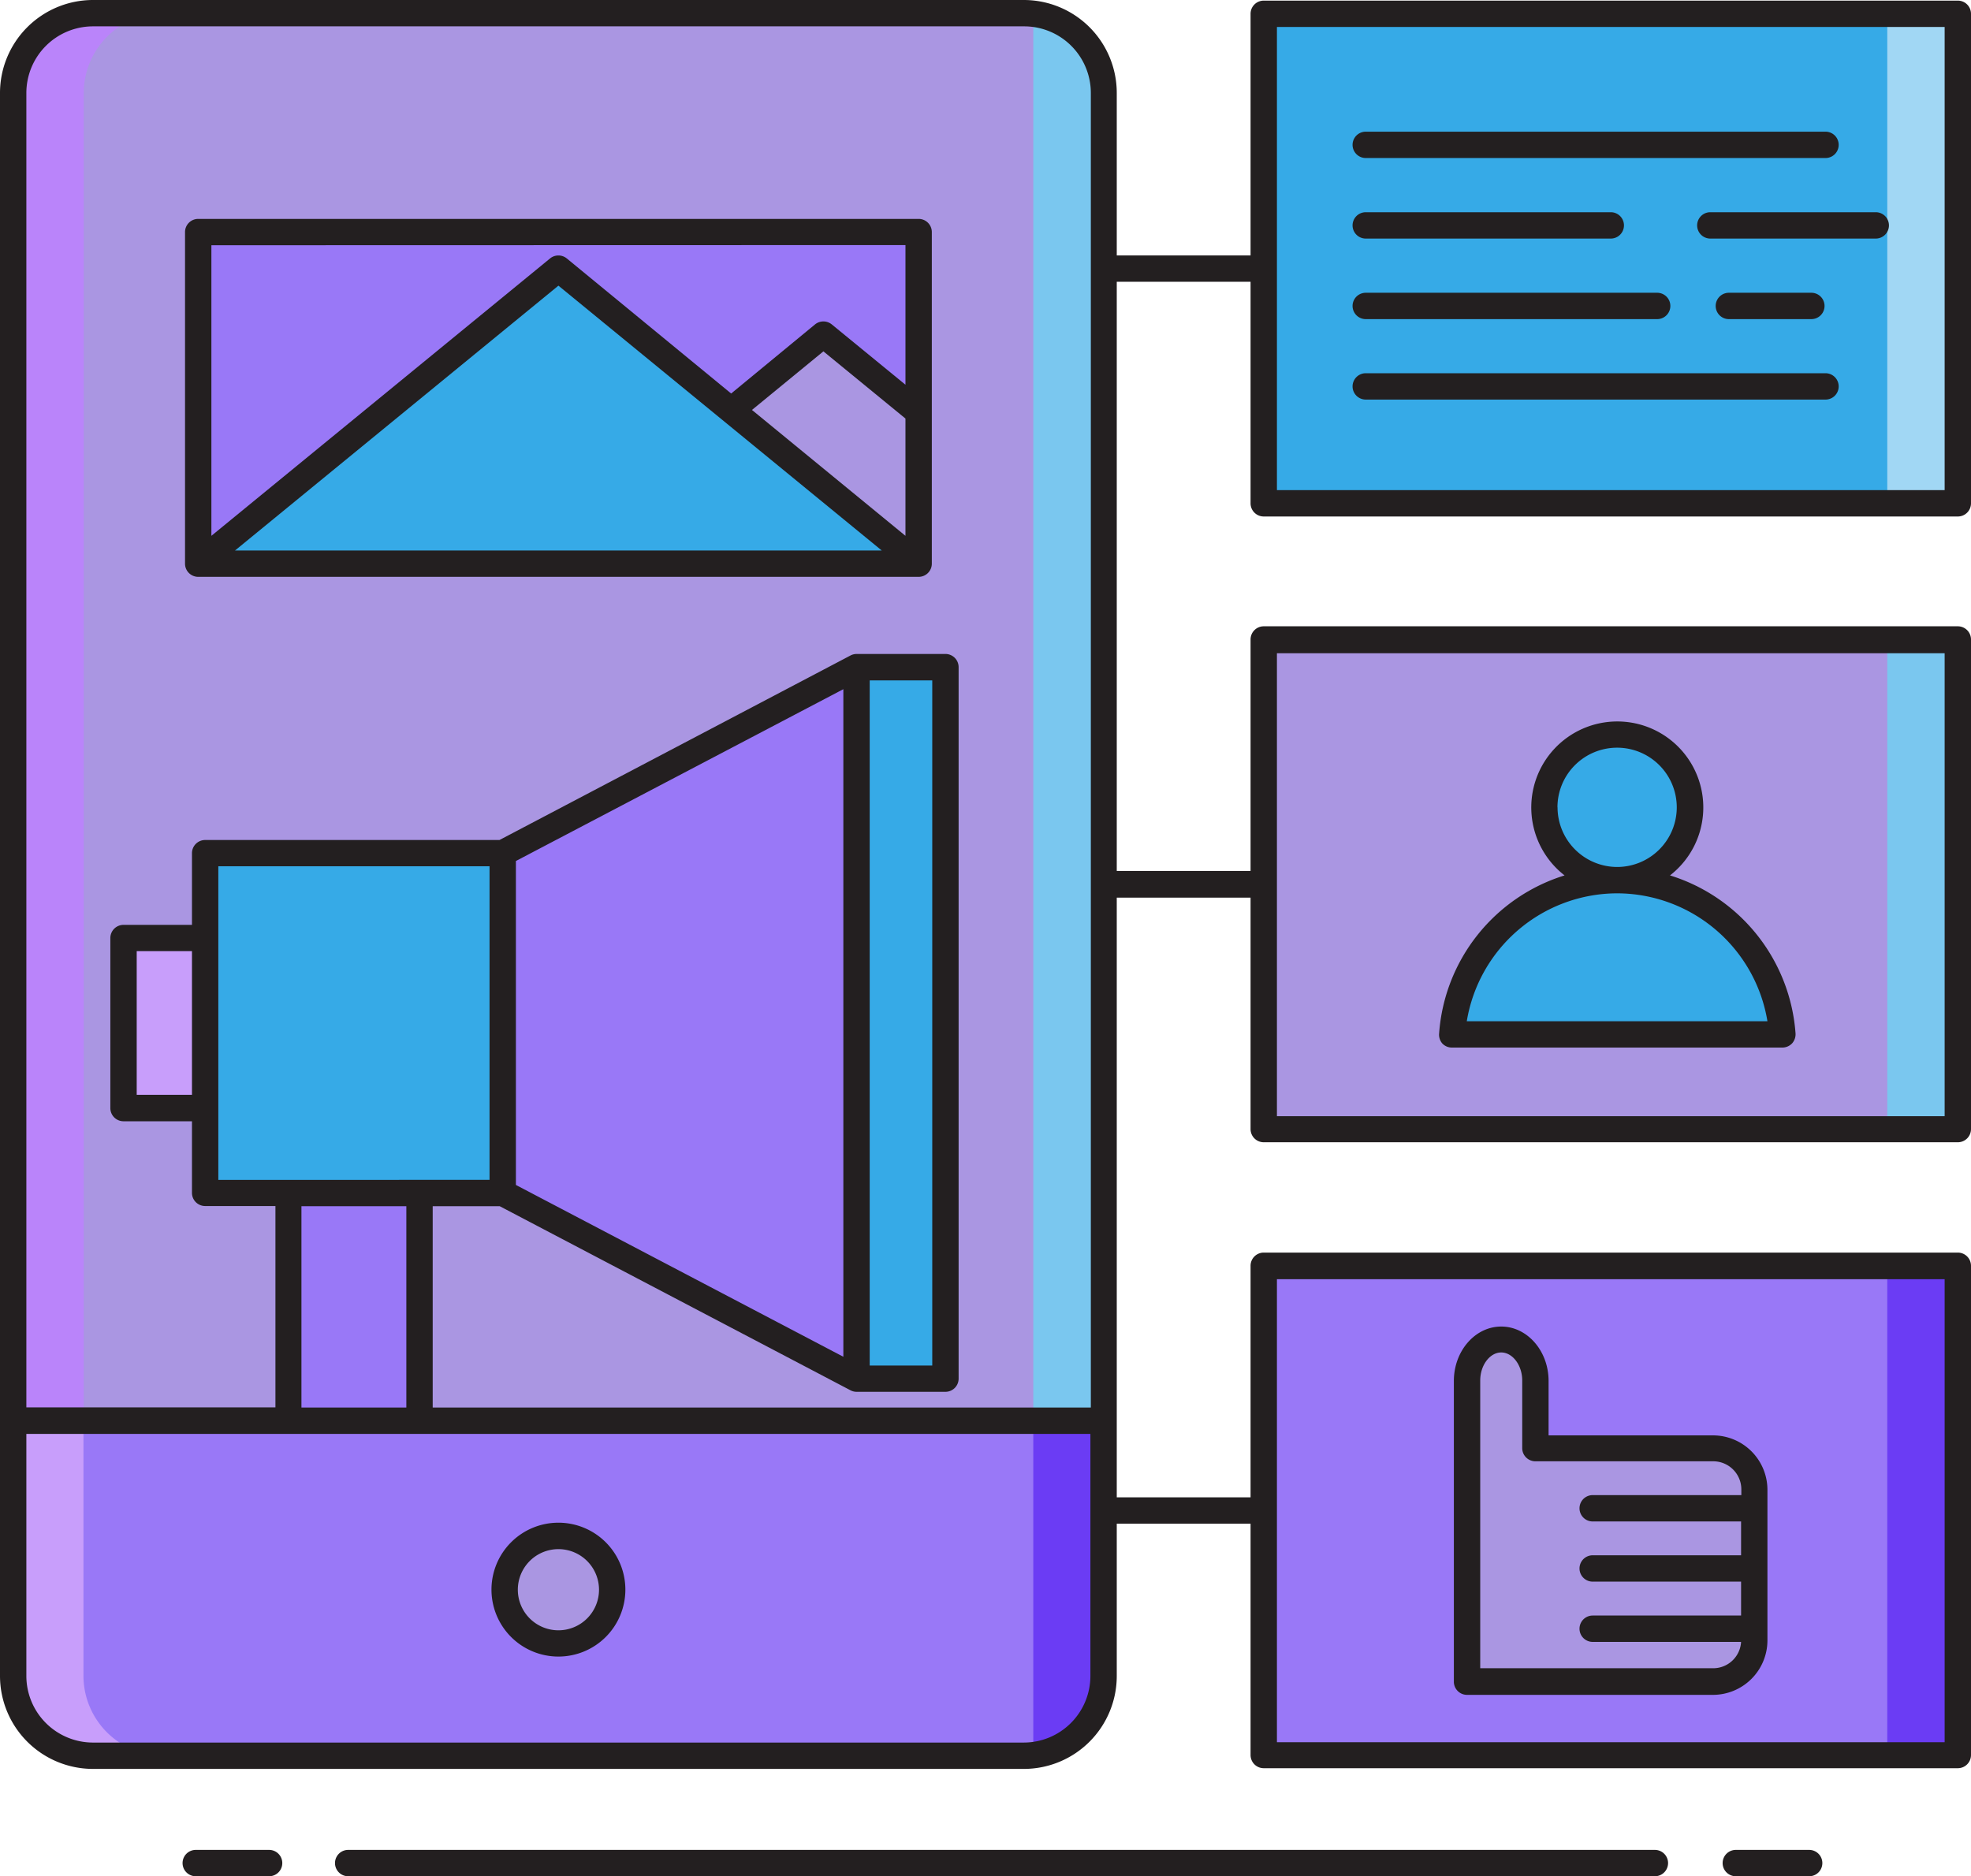
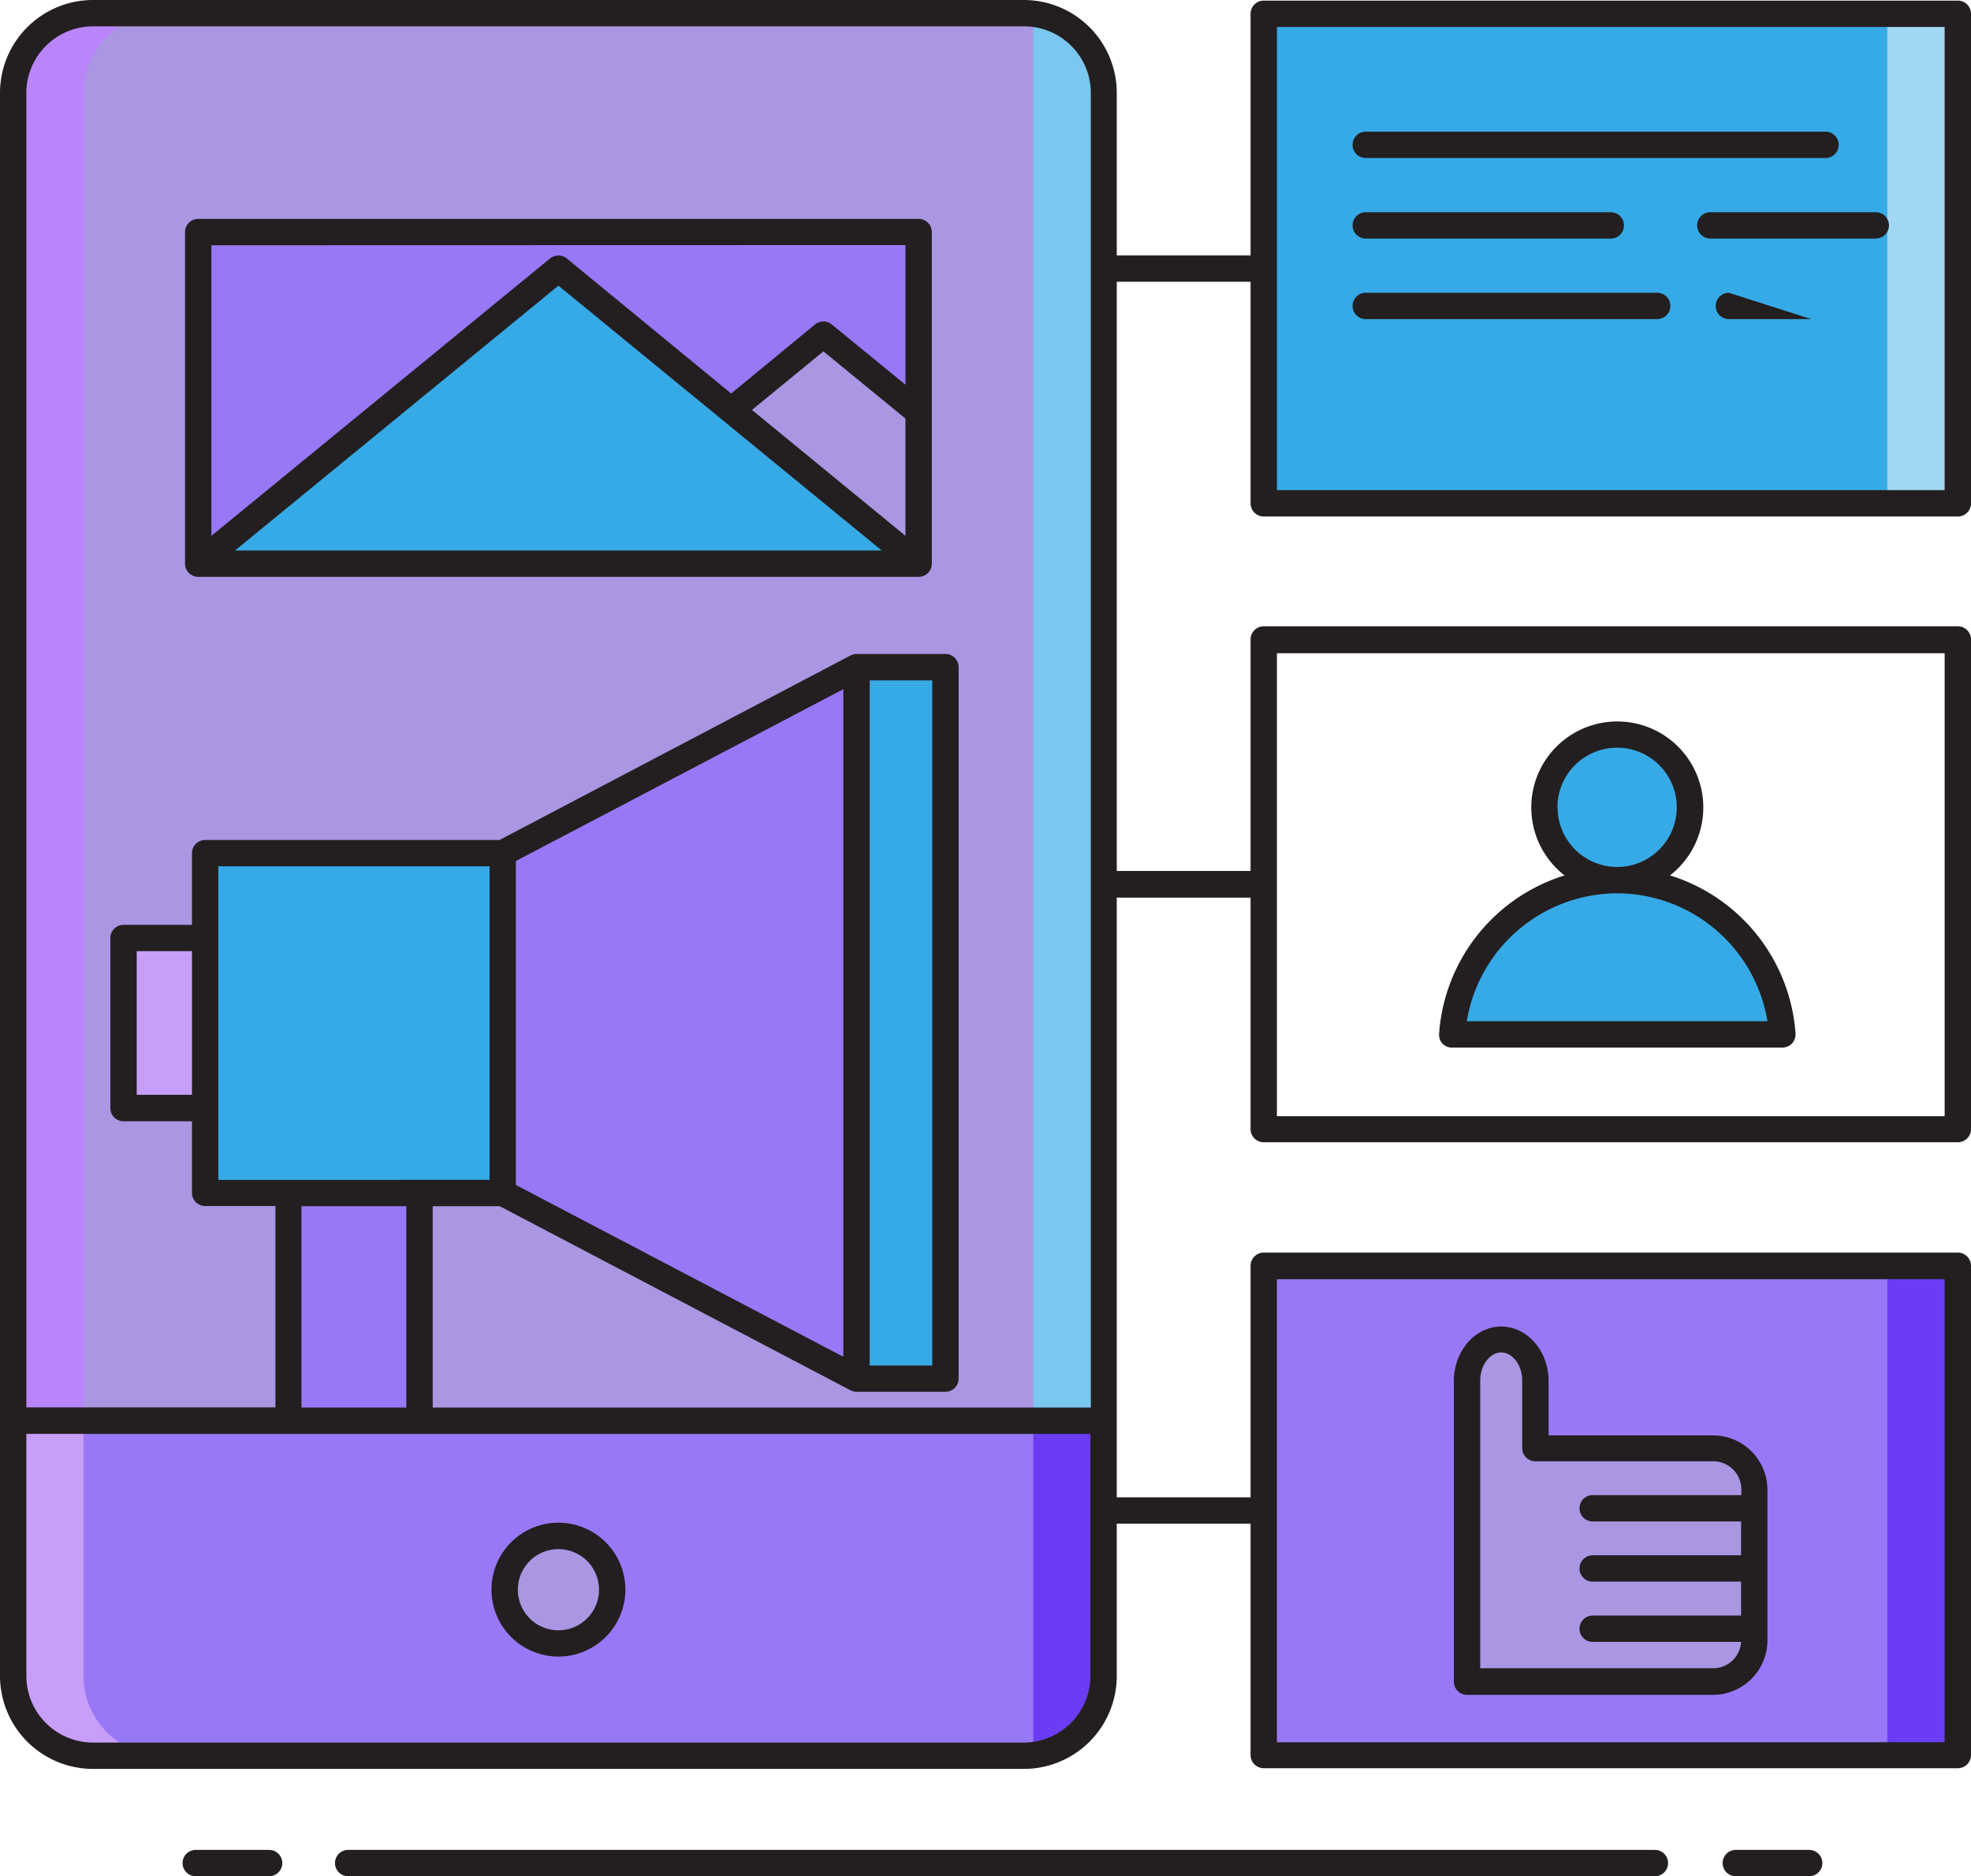
<svg xmlns="http://www.w3.org/2000/svg" id="Layer_1" data-name="Layer 1" viewBox="0 0 224.34 213.61">
  <defs>
    <style>.cls-1{fill:#9978f7;}.cls-2{fill:#aa96e2;}.cls-3{fill:#6b3cf4;}.cls-4{fill:#7ac7ef;}.cls-5{fill:#ba84fa;}.cls-6{fill:#c89efb;}.cls-7{fill:#36aae7;}.cls-8{fill:#a1d7f4;}.cls-9{fill:#231f20;}</style>
  </defs>
  <path class="cls-1" d="M17.33,182.94V212a9.11,9.11,0,0,0,9.08,9.08h106a9.11,9.11,0,0,0,9.08-9.08V182.94Z" transform="translate(-15.83 -21.2)" />
  <path class="cls-2" d="M132.36,22.7h-106a9.11,9.11,0,0,0-9.08,9.08V182.94H141.44V31.78A9.11,9.11,0,0,0,132.36,22.7Z" transform="translate(-15.83 -21.2)" />
  <path class="cls-3" d="M141.44,182.94V212a9.09,9.09,0,0,1-8,9V182.94Z" transform="translate(-15.83 -21.2)" />
  <path class="cls-4" d="M141.44,31.78V182.94h-8V22.77A9.09,9.09,0,0,1,141.44,31.78Z" transform="translate(-15.83 -21.2)" />
  <path class="cls-5" d="M34.44,22.7a9.11,9.11,0,0,0-9.08,9.08V182.94h-8V31.78a9.1,9.1,0,0,1,9.08-9.08Z" transform="translate(-15.83 -21.2)" />
  <path class="cls-6" d="M34.43,221.08h-8A9.11,9.11,0,0,1,17.33,212V182.94h8V212A9.11,9.11,0,0,0,34.43,221.08Z" transform="translate(-15.83 -21.2)" />
  <path class="cls-2" d="M85.5,202.17a6.12,6.12,0,1,1-6.11-6.11A6.12,6.12,0,0,1,85.5,202.17Z" transform="translate(-15.83 -21.2)" />
  <polygon class="cls-1" points="97.49 156.94 57.22 135.81 57.22 97.12 97.49 75.99 97.49 156.94" />
  <rect class="cls-7" x="97.49" y="75.99" width="10.12" height="80.96" />
  <rect class="cls-7" x="23.35" y="97.12" width="33.87" height="38.71" />
  <rect class="cls-6" x="14.05" y="106.79" width="9.29" height="19.36" />
  <rect class="cls-1" x="32.81" y="135.83" width="14.94" height="25.91" />
  <rect class="cls-7" x="143.84" y="1.57" width="79" height="55.71" />
-   <rect class="cls-2" x="143.84" y="72.84" width="79" height="55.71" />
  <rect class="cls-1" x="143.84" y="144.11" width="79" height="55.71" />
  <rect class="cls-8" x="214.81" y="1.57" width="8.03" height="55.71" />
-   <rect class="cls-4" x="214.81" y="72.84" width="8.03" height="55.71" />
  <rect class="cls-3" x="214.81" y="144.11" width="8.03" height="55.71" />
  <rect class="cls-1" x="22.56" y="26.43" width="82" height="37.75" />
  <polygon class="cls-7" points="22.55 64.18 63.55 30.59 104.56 64.18 22.55 64.18" />
  <polygon class="cls-2" points="83.22 46.7 93.72 38.09 104.56 46.96 104.56 64.18 83.22 46.7" />
  <path class="cls-7" d="M218.7,139H181.11a18.84,18.84,0,0,1,37.59,0Z" transform="translate(-15.83 -21.2)" />
  <circle class="cls-7" cx="184.07" cy="91.91" r="8.29" />
  <path class="cls-2" d="M210.83,212.65a4.72,4.72,0,0,0,4.7-4.7v-17.2a4.71,4.71,0,0,0-4.7-4.69H190.59v-7.7c0-2.58-1.75-4.69-3.89-4.69s-3.89,2.11-3.89,4.69v34.29h28Z" transform="translate(-15.83 -21.2)" />
  <path class="cls-9" d="M79.39,209.79a7.62,7.62,0,1,0-7.62-7.62A7.62,7.62,0,0,0,79.39,209.79Zm0-12.23a4.62,4.62,0,1,1-4.62,4.61A4.62,4.62,0,0,1,79.39,197.56Z" transform="translate(-15.83 -21.2)" />
  <path class="cls-9" d="M159.67,80h79a1.5,1.5,0,0,0,1.5-1.5V22.77a1.5,1.5,0,0,0-1.5-1.5h-79a1.5,1.5,0,0,0-1.5,1.5V50.28H142.94V31.78A10.58,10.58,0,0,0,132.36,21.2h-106A10.59,10.59,0,0,0,15.83,31.78V212a10.59,10.59,0,0,0,10.58,10.58h106A10.58,10.58,0,0,0,142.94,212V194.66h15.23V221a1.5,1.5,0,0,0,1.5,1.5h79a1.5,1.5,0,0,0,1.5-1.5V165.3a1.5,1.5,0,0,0-1.5-1.5h-79a1.5,1.5,0,0,0-1.5,1.5v26.36H142.94V123.39h15.23v26.35a1.5,1.5,0,0,0,1.5,1.5h79a1.5,1.5,0,0,0,1.5-1.5V94a1.5,1.5,0,0,0-1.5-1.5h-79a1.5,1.5,0,0,0-1.5,1.5v26.35H142.94V53.28h15.23V78.47A1.5,1.5,0,0,0,159.67,80Zm1.5,86.83h76v52.71h-76Zm0-71.26h76v52.7h-76ZM139.94,212a7.59,7.59,0,0,1-7.58,7.58h-106A7.59,7.59,0,0,1,18.83,212V184.44H139.94ZM37.68,145.84H31.39V129.48h6.29Zm3,1.5V119.82H71.55v35.7H40.68v-8.18Zm9.46,11.18H62.08v22.92H50.14Zm14.94,22.92V158.52h7.63l39.91,20.95h0a1.52,1.52,0,0,0,.7.18h10.12a1.5,1.5,0,0,0,1.5-1.5v-81a1.5,1.5,0,0,0-1.5-1.5H113.32a1.52,1.52,0,0,0-.7.18h0l-39.94,21H39.18a1.5,1.5,0,0,0-1.5,1.5v8.16H29.89a1.5,1.5,0,0,0-1.5,1.5v19.36a1.5,1.5,0,0,0,1.5,1.5h7.79V157a1.5,1.5,0,0,0,1.5,1.5h8v22.92H18.83V31.78a7.59,7.59,0,0,1,7.58-7.58h106a7.59,7.59,0,0,1,7.58,7.58V181.44Zm46.74-5.78L74.55,156.1V119.22l37.27-19.56Zm3,1v-78h7.12v78ZM161.17,24.27h76V77h-76Z" transform="translate(-15.83 -21.2)" />
  <path class="cls-9" d="M120.39,46.12h-82a1.5,1.5,0,0,0-1.5,1.5V85.37a1.5,1.5,0,0,0,1.5,1.5h82a1.5,1.5,0,0,0,1.5-1.5V47.62A1.5,1.5,0,0,0,120.39,46.12Zm-4.2,37.75H42.58L79.39,53.72Zm-14.77-16,8.13-6.67,9.34,7.65V82.2Zm17.47-18.77V65l-8.39-6.87a1.51,1.51,0,0,0-1.9,0L99.05,66,80.34,50.62a1.51,1.51,0,0,0-1.9,0L39.89,82.2V49.12Z" transform="translate(-15.83 -21.2)" />
  <path class="cls-9" d="M171.28,39.19h52.33a1.5,1.5,0,0,0,0-3H171.28a1.5,1.5,0,0,0,0,3Z" transform="translate(-15.83 -21.2)" />
  <path class="cls-9" d="M171.28,48.36h27.89a1.5,1.5,0,0,0,0-3H171.28a1.5,1.5,0,0,0,0,3Z" transform="translate(-15.83 -21.2)" />
  <path class="cls-9" d="M171.28,57.53h33.17a1.5,1.5,0,0,0,0-3H171.28a1.5,1.5,0,0,0,0,3Z" transform="translate(-15.83 -21.2)" />
-   <path class="cls-9" d="M171.28,66.69h52.33a1.5,1.5,0,0,0,0-3H171.28a1.5,1.5,0,0,0,0,3Z" transform="translate(-15.83 -21.2)" />
  <path class="cls-9" d="M209,46.86a1.5,1.5,0,0,0,1.5,1.5h18.83a1.5,1.5,0,0,0,0-3H210.45A1.5,1.5,0,0,0,209,46.86Z" transform="translate(-15.83 -21.2)" />
-   <path class="cls-9" d="M212.61,54.53a1.5,1.5,0,0,0,0,3H222a1.5,1.5,0,0,0,0-3Z" transform="translate(-15.83 -21.2)" />
+   <path class="cls-9" d="M212.61,54.53a1.5,1.5,0,0,0,0,3H222Z" transform="translate(-15.83 -21.2)" />
  <path class="cls-9" d="M181.1,140.46h37.6a1.54,1.54,0,0,0,1.1-.47,1.56,1.56,0,0,0,.4-1.13,20.38,20.38,0,0,0-14.29-18,9.79,9.79,0,1,0-12,0,20.37,20.37,0,0,0-14.28,18A1.52,1.52,0,0,0,180,140,1.5,1.5,0,0,0,181.1,140.46Zm12-27.35a6.79,6.79,0,1,1,6.79,6.79A6.8,6.8,0,0,1,193.11,113.11Zm6.79,9.79A17.38,17.38,0,0,1,217,137.46H182.78A17.39,17.39,0,0,1,199.9,122.9Z" transform="translate(-15.83 -21.2)" />
  <path class="cls-9" d="M182.81,214.15h28A6.21,6.21,0,0,0,217,208v-17.2a6.2,6.2,0,0,0-6.2-6.19H192.09v-6.2c0-3.41-2.42-6.19-5.39-6.19s-5.39,2.78-5.39,6.19v34.29A1.5,1.5,0,0,0,182.81,214.15Zm1.5-35.79c0-1.73,1.09-3.19,2.39-3.19s2.39,1.46,2.39,3.19v7.7a1.5,1.5,0,0,0,1.5,1.5h20.24a3.2,3.2,0,0,1,3.2,3.19v.66H197.11a1.5,1.5,0,0,0,0,3H214v3.85H197.11a1.5,1.5,0,0,0,0,3H214v3.86H197.11a1.5,1.5,0,0,0,0,3H214a3.18,3.18,0,0,1-3.18,3H184.31Z" transform="translate(-15.83 -21.2)" />
  <path class="cls-9" d="M204.19,231.8H55.46a1.5,1.5,0,1,0,0,3H204.19a1.5,1.5,0,0,0,0-3Z" transform="translate(-15.83 -21.2)" />
  <path class="cls-9" d="M46.46,231.8H38.11a1.5,1.5,0,0,0,0,3h8.35a1.5,1.5,0,0,0,0-3Z" transform="translate(-15.83 -21.2)" />
  <path class="cls-9" d="M221.75,231.8H213.4a1.5,1.5,0,0,0,0,3h8.35a1.5,1.5,0,0,0,0-3Z" transform="translate(-15.83 -21.2)" />
</svg>